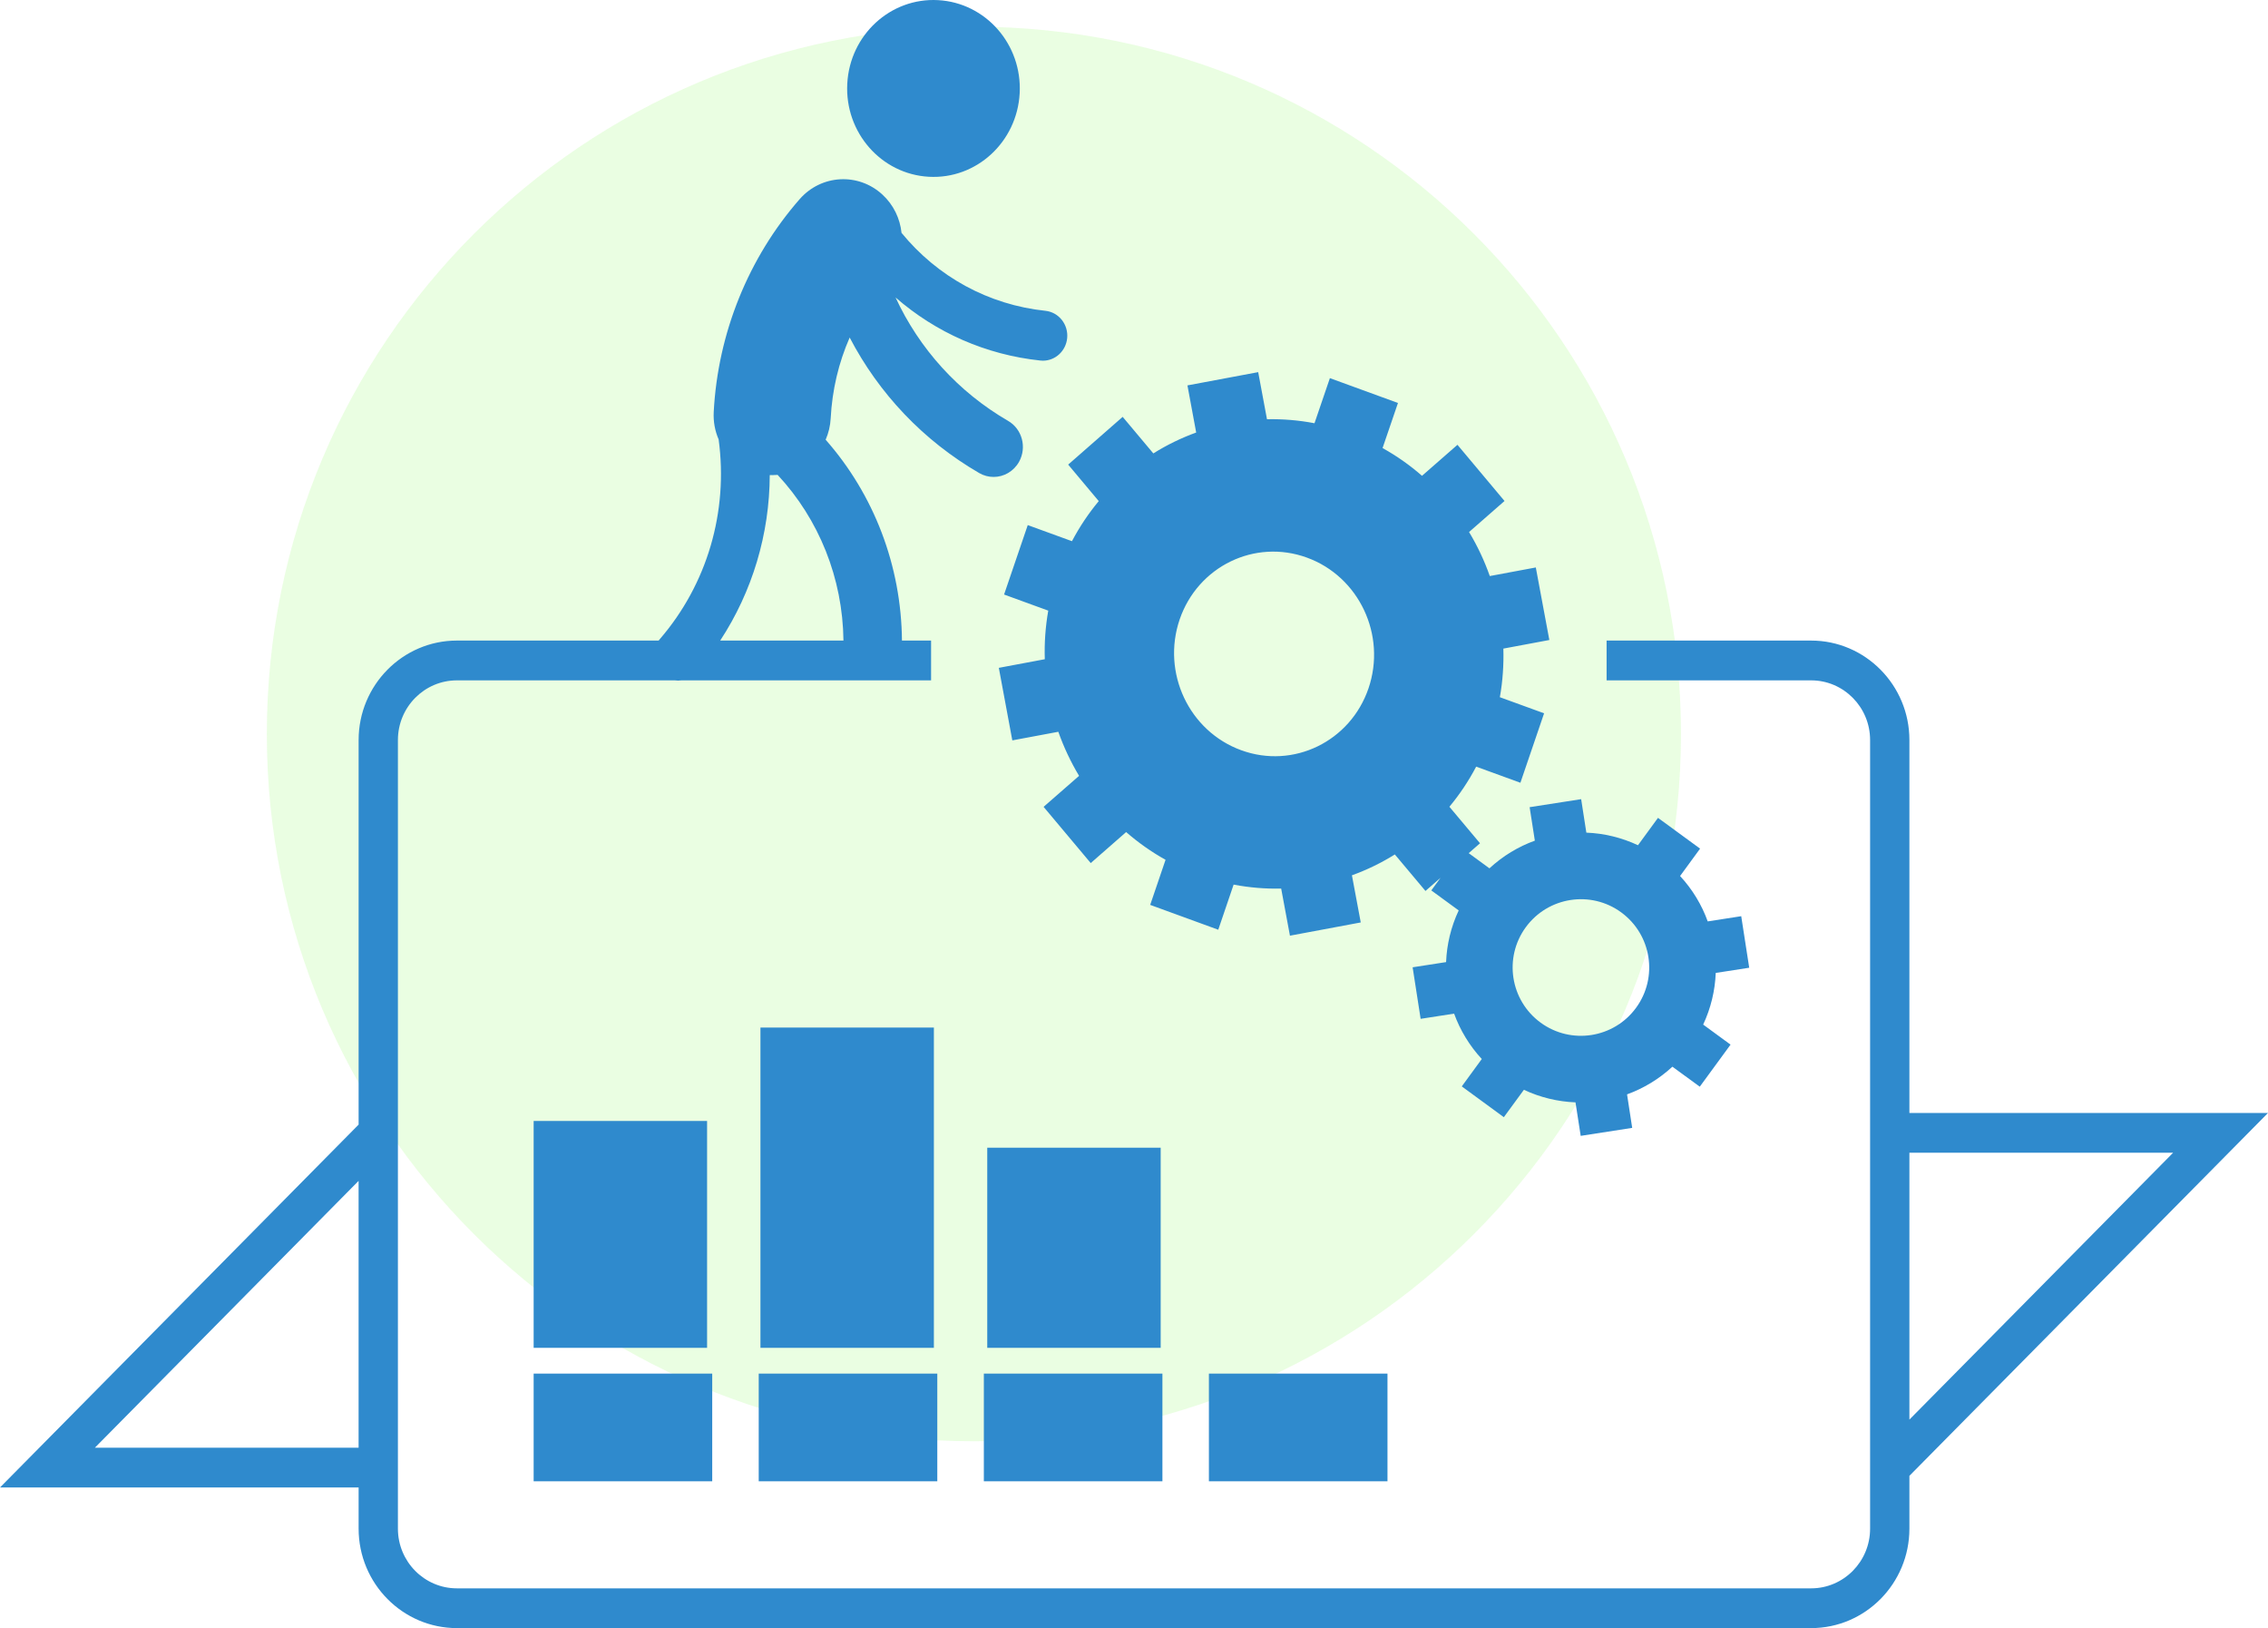
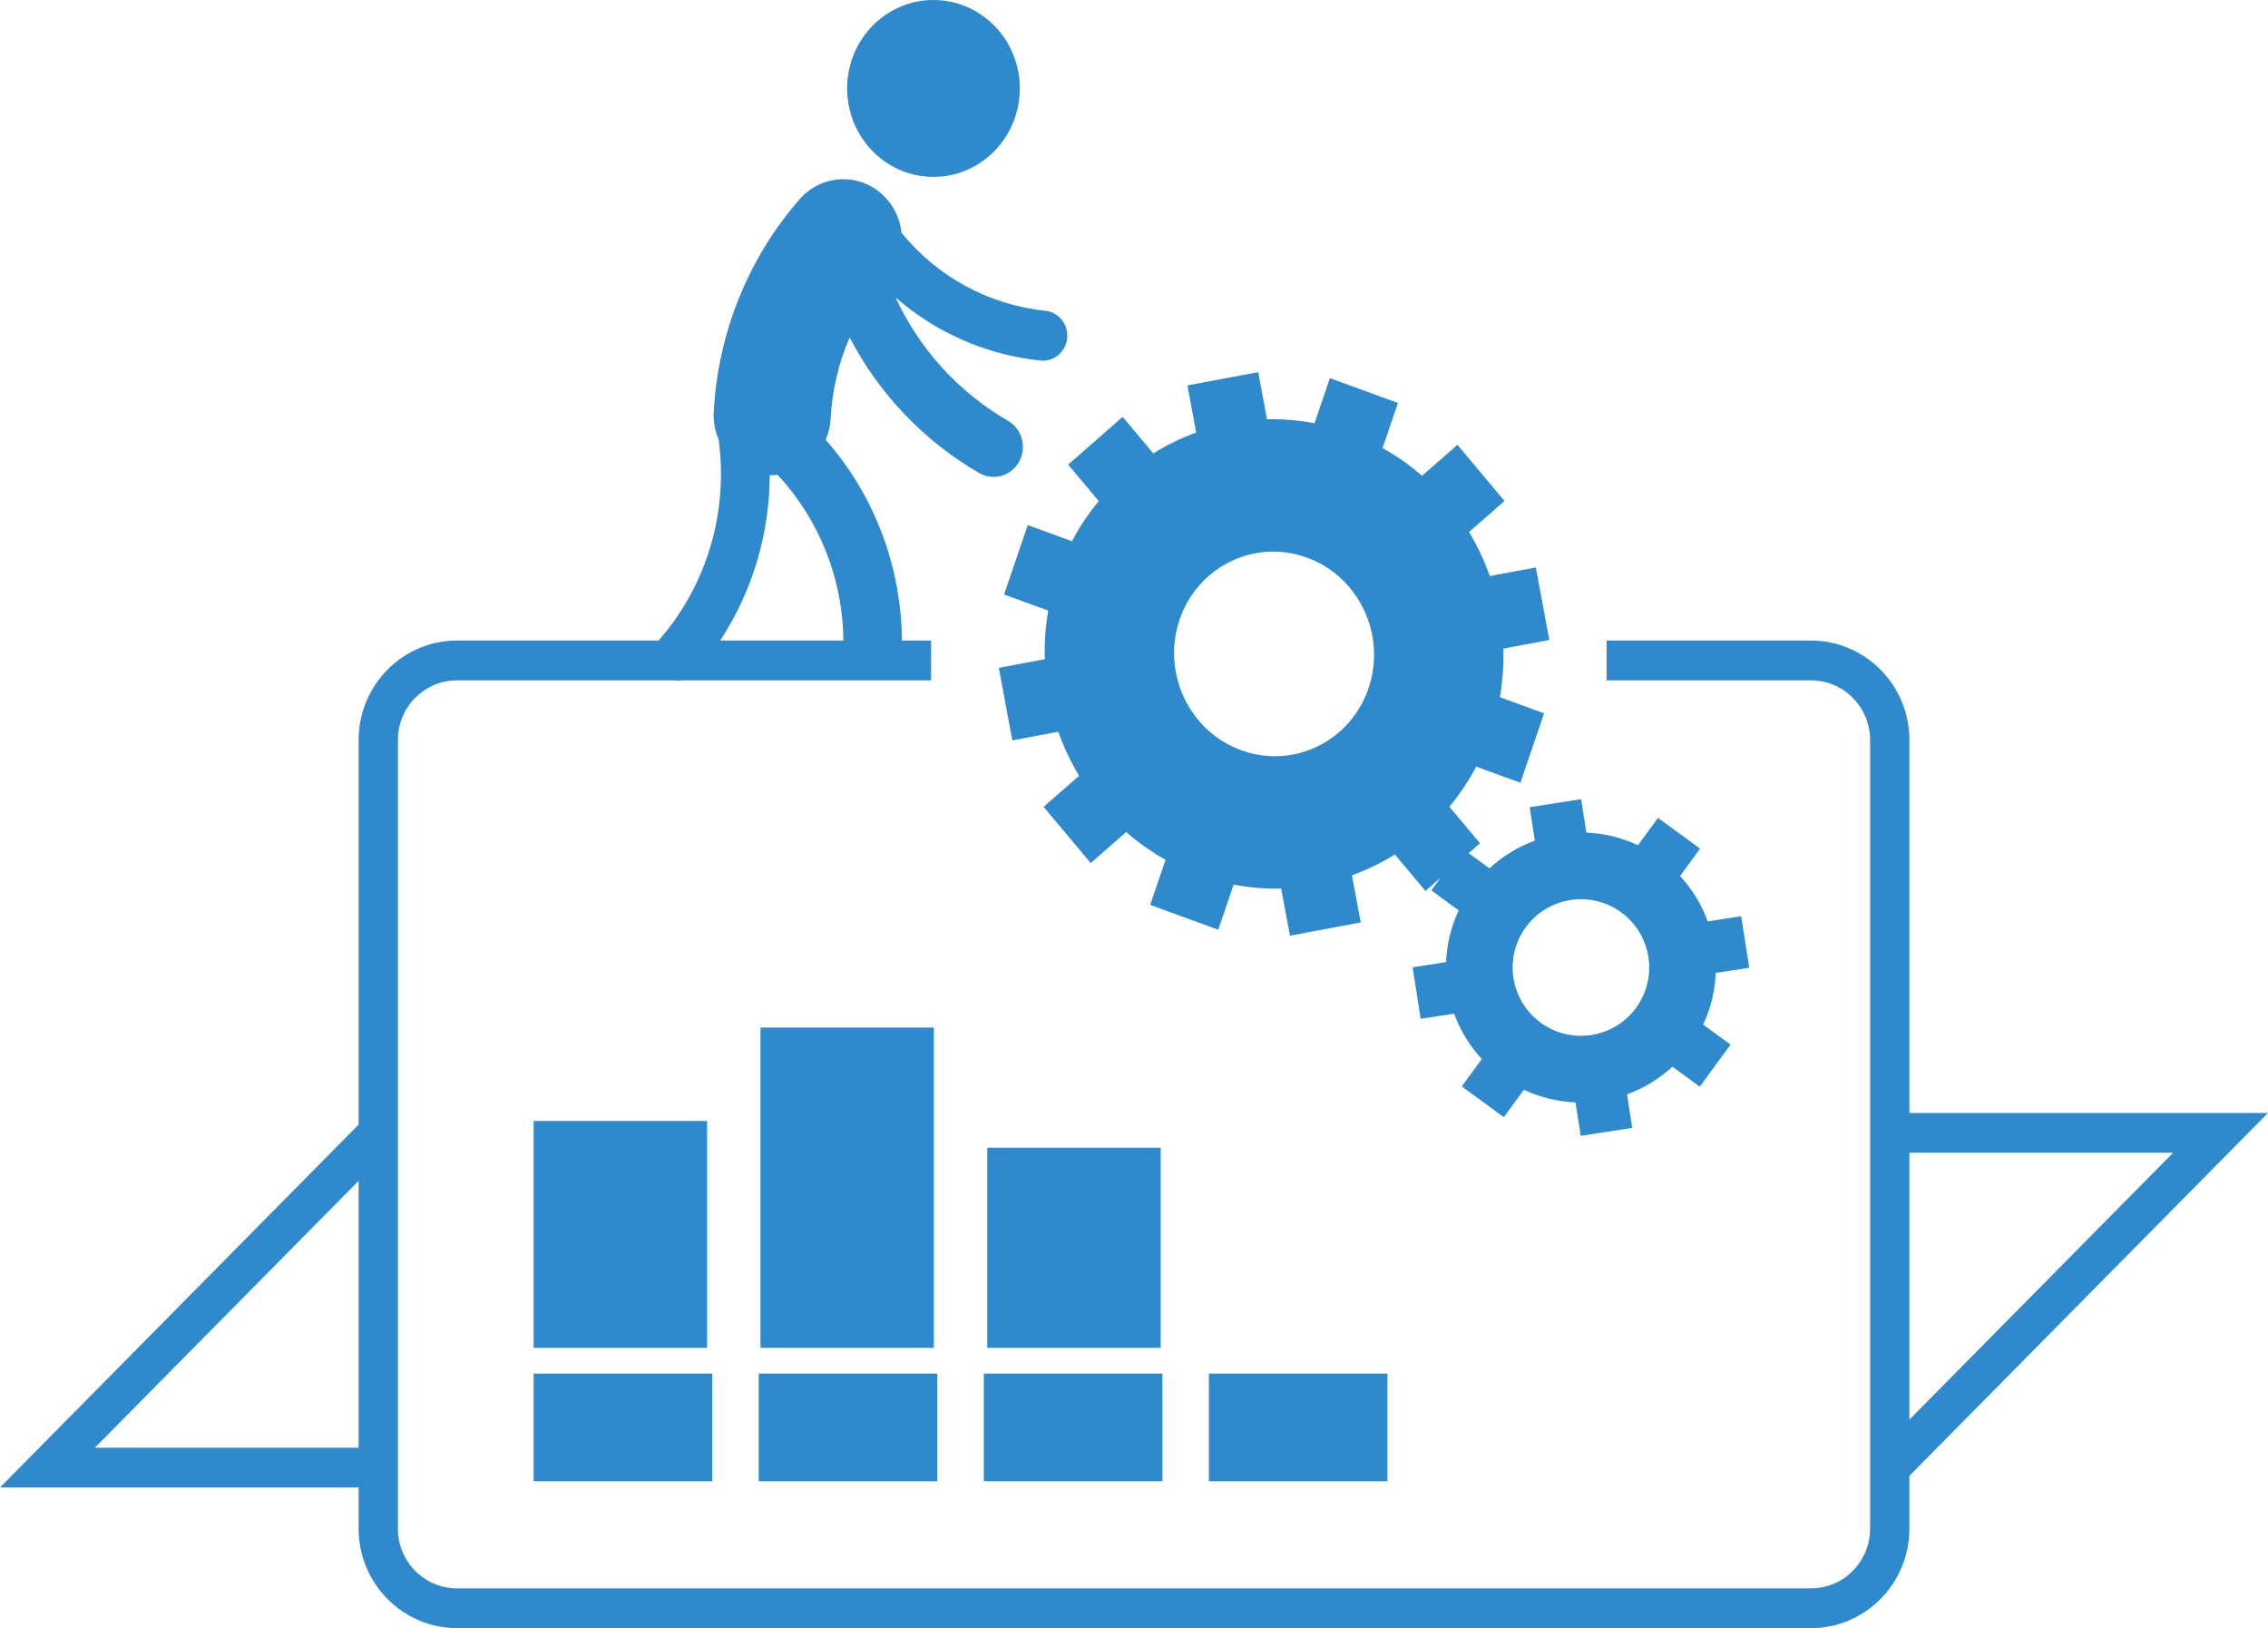
<svg xmlns="http://www.w3.org/2000/svg" width="170" height="122" viewBox="0 0 170 122" fill="none">
-   <path opacity="0.2" fill-rule="evenodd" clip-rule="evenodd" d="M73 108C102.271 108 126 84.271 126 55C126 25.729 102.271 2 73 2C43.729 2 20 25.729 20 55C20 84.271 43.729 108 73 108Z" fill="#99FB6F" />
  <path fill-rule="evenodd" clip-rule="evenodd" d="M69.62 13.246C73.188 13.446 76.235 10.642 76.431 6.986C76.625 3.329 73.887 0.207 70.318 0.01C66.75 -0.189 63.699 2.615 63.508 6.272C63.314 9.925 66.052 13.048 69.62 13.246ZM57.698 35.6C57.761 35.602 57.823 35.603 57.886 35.603C58.022 35.603 58.156 35.597 58.288 35.585C61.398 38.925 63.169 43.34 63.222 48H53.983C56.394 44.327 57.681 40.02 57.698 35.6ZM61.887 32.949C65.509 37.06 67.557 42.388 67.607 48H69.79V50.982H51.082C50.998 50.994 50.914 51 50.829 51C50.744 51 50.658 50.994 50.574 50.982H34.248C31.808 50.982 29.826 52.987 29.826 55.452V81.291L29.826 81.29V111.463H29.826V114.549C29.826 117.015 31.808 119.021 34.248 119.021H135.754C138.191 119.021 140.175 117.015 140.175 114.549V55.452C140.175 52.987 138.191 50.982 135.754 50.982H120.424V48H135.754C139.816 48 143.121 51.344 143.121 55.452V83.398H170L143.121 110.59V114.549C143.121 118.658 139.816 122 135.754 122H34.248C30.184 122 26.881 118.658 26.881 114.549V111.463H0V111.462L26.881 84.27V55.452C26.881 51.344 30.184 48 34.248 48H49.37C49.399 47.961 49.429 47.923 49.462 47.886C53.002 43.787 54.601 38.349 53.866 32.928C53.594 32.301 53.459 31.6 53.498 30.868C53.808 24.971 56.097 19.31 59.943 14.919C61.564 13.073 64.337 12.92 66.142 14.581C66.983 15.353 67.464 16.383 67.575 17.449C70.272 20.745 74.098 22.84 78.361 23.29C79.365 23.398 80.094 24.318 79.99 25.347C79.891 26.31 79.099 27.028 78.174 27.028C78.111 27.028 78.045 27.025 77.982 27.017C73.901 26.586 70.148 24.923 67.126 22.288C68.91 26.138 71.817 29.365 75.558 31.535C76.614 32.144 76.984 33.516 76.388 34.598C75.982 35.327 75.243 35.739 74.477 35.739C74.11 35.739 73.739 35.645 73.397 35.447C69.208 33.017 65.879 29.494 63.688 25.293C62.859 27.179 62.376 29.219 62.265 31.349C62.235 31.919 62.102 32.458 61.887 32.949ZM116.132 47.958L112.686 48.602C112.721 49.807 112.64 51.028 112.423 52.244L115.739 53.45L113.963 58.655L110.648 57.447C110.078 58.534 109.401 59.539 108.641 60.454L110.936 63.189L110.088 63.93L111.643 65.067C112.645 64.141 113.805 63.441 115.046 62.993L114.655 60.485L118.517 59.884L118.906 62.393C120.223 62.444 121.538 62.757 122.776 63.336L124.276 61.285L127.432 63.591L125.932 65.643C126.861 66.645 127.557 67.806 128.004 69.044L130.515 68.654L131.114 72.516L128.605 72.905C128.553 74.223 128.242 75.539 127.663 76.776L129.715 78.278L127.409 81.429L125.356 79.932C124.354 80.858 123.195 81.555 121.957 82.005L122.343 84.515L118.483 85.115L118.093 82.604C116.774 82.552 115.46 82.241 114.224 81.663L112.722 83.715L109.569 81.408L111.068 79.356C110.14 78.352 109.445 77.192 108.994 75.955L106.485 76.345L105.885 72.483L108.393 72.094C108.446 70.776 108.756 69.46 109.338 68.222L107.285 66.722L107.978 65.775L106.847 66.763L104.551 64.027C103.535 64.662 102.458 65.185 101.335 65.59L101.996 69.122L96.689 70.114L96.032 66.584C94.853 66.611 93.661 66.515 92.467 66.287L91.316 69.668L86.214 67.807L87.365 64.428C86.299 63.835 85.312 63.135 84.411 62.35L81.757 64.673L78.223 60.46L80.883 58.137C80.256 57.092 79.735 55.986 79.327 54.835L75.879 55.48L74.868 50.044L78.314 49.398C78.275 48.195 78.359 46.976 78.573 45.757L75.261 44.55L77.036 39.347L80.35 40.553C80.922 39.469 81.597 38.463 82.358 37.55L80.066 34.815L84.151 31.237L86.449 33.976C87.461 33.341 88.542 32.816 89.661 32.411L89.006 28.879L94.309 27.886L94.968 31.416C96.146 31.39 97.34 31.486 98.529 31.715L99.683 28.335L104.786 30.196L103.631 33.575C104.702 34.168 105.687 34.867 106.588 35.654L109.245 33.331L112.773 37.541L110.115 39.866C110.743 40.909 111.264 42.015 111.669 43.166L115.118 42.522L116.132 47.958ZM93.035 56.217C96.944 57.644 101.216 55.565 102.578 51.579C103.937 47.593 101.873 43.206 97.961 41.784C94.053 40.359 89.785 42.437 88.421 46.421C87.062 50.408 89.126 54.794 93.035 56.217ZM26.879 88.487V108.482H7.112L26.879 88.487ZM143.121 86.379H162.888L143.121 106.376V86.379ZM122.632 75.519C120.966 77.802 117.762 78.298 115.481 76.632C113.198 74.962 112.7 71.762 114.367 69.48C116.036 67.198 119.241 66.7 121.519 68.367C123.801 70.037 124.301 73.238 122.632 75.519ZM57 101H70V77H57V101ZM53 101H40V84H53V101ZM53.385 111H40V102.93H53.385V111ZM70.256 111H56.871V102.93H70.256V111ZM74 101H87V86H74V101ZM87.13 111H73.745V102.93H87.13V111ZM90.615 111H104V102.93H90.615V111Z" fill="#2F8ACD" />
</svg>